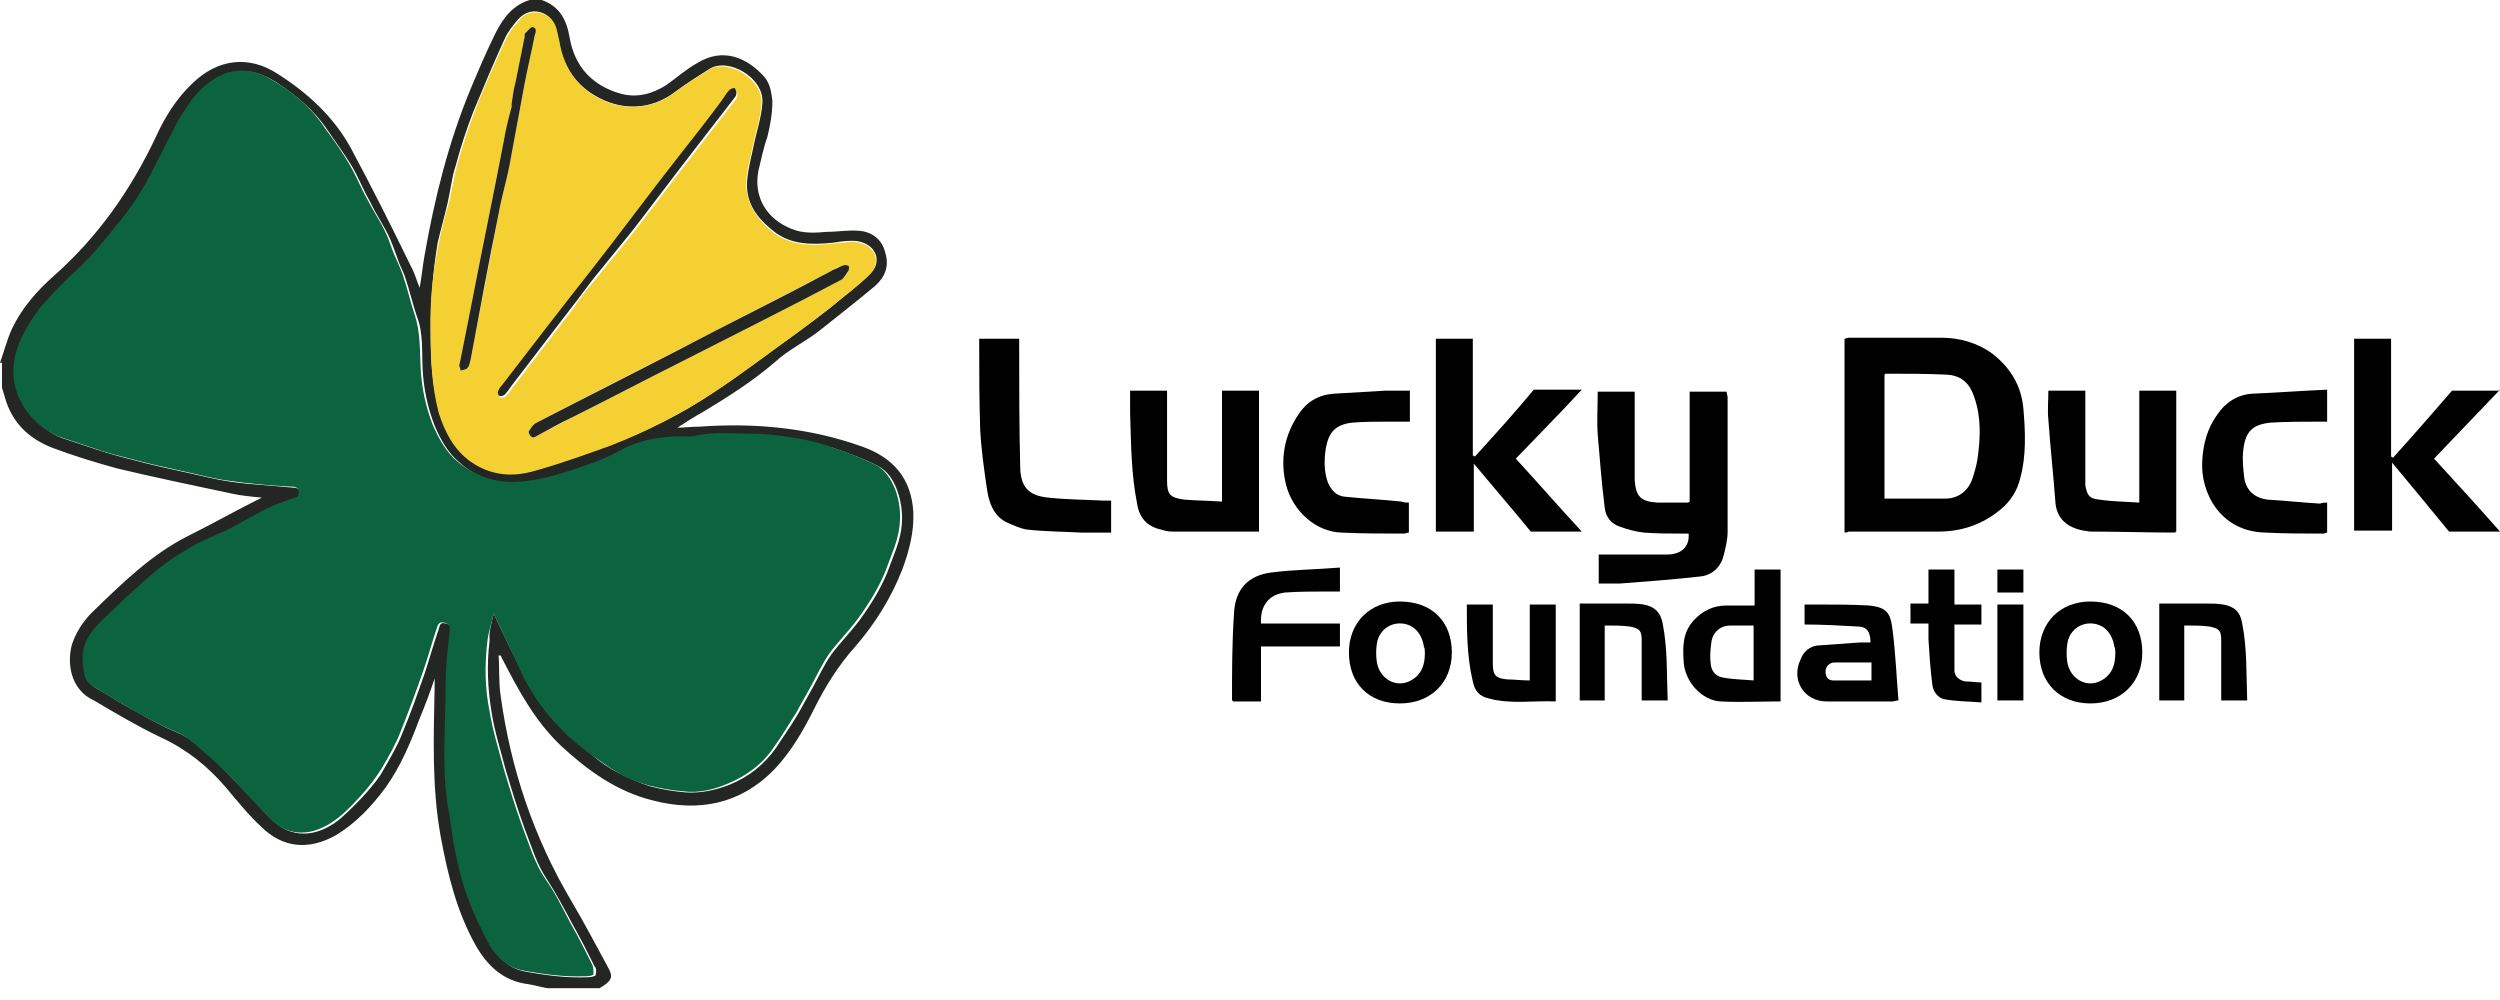
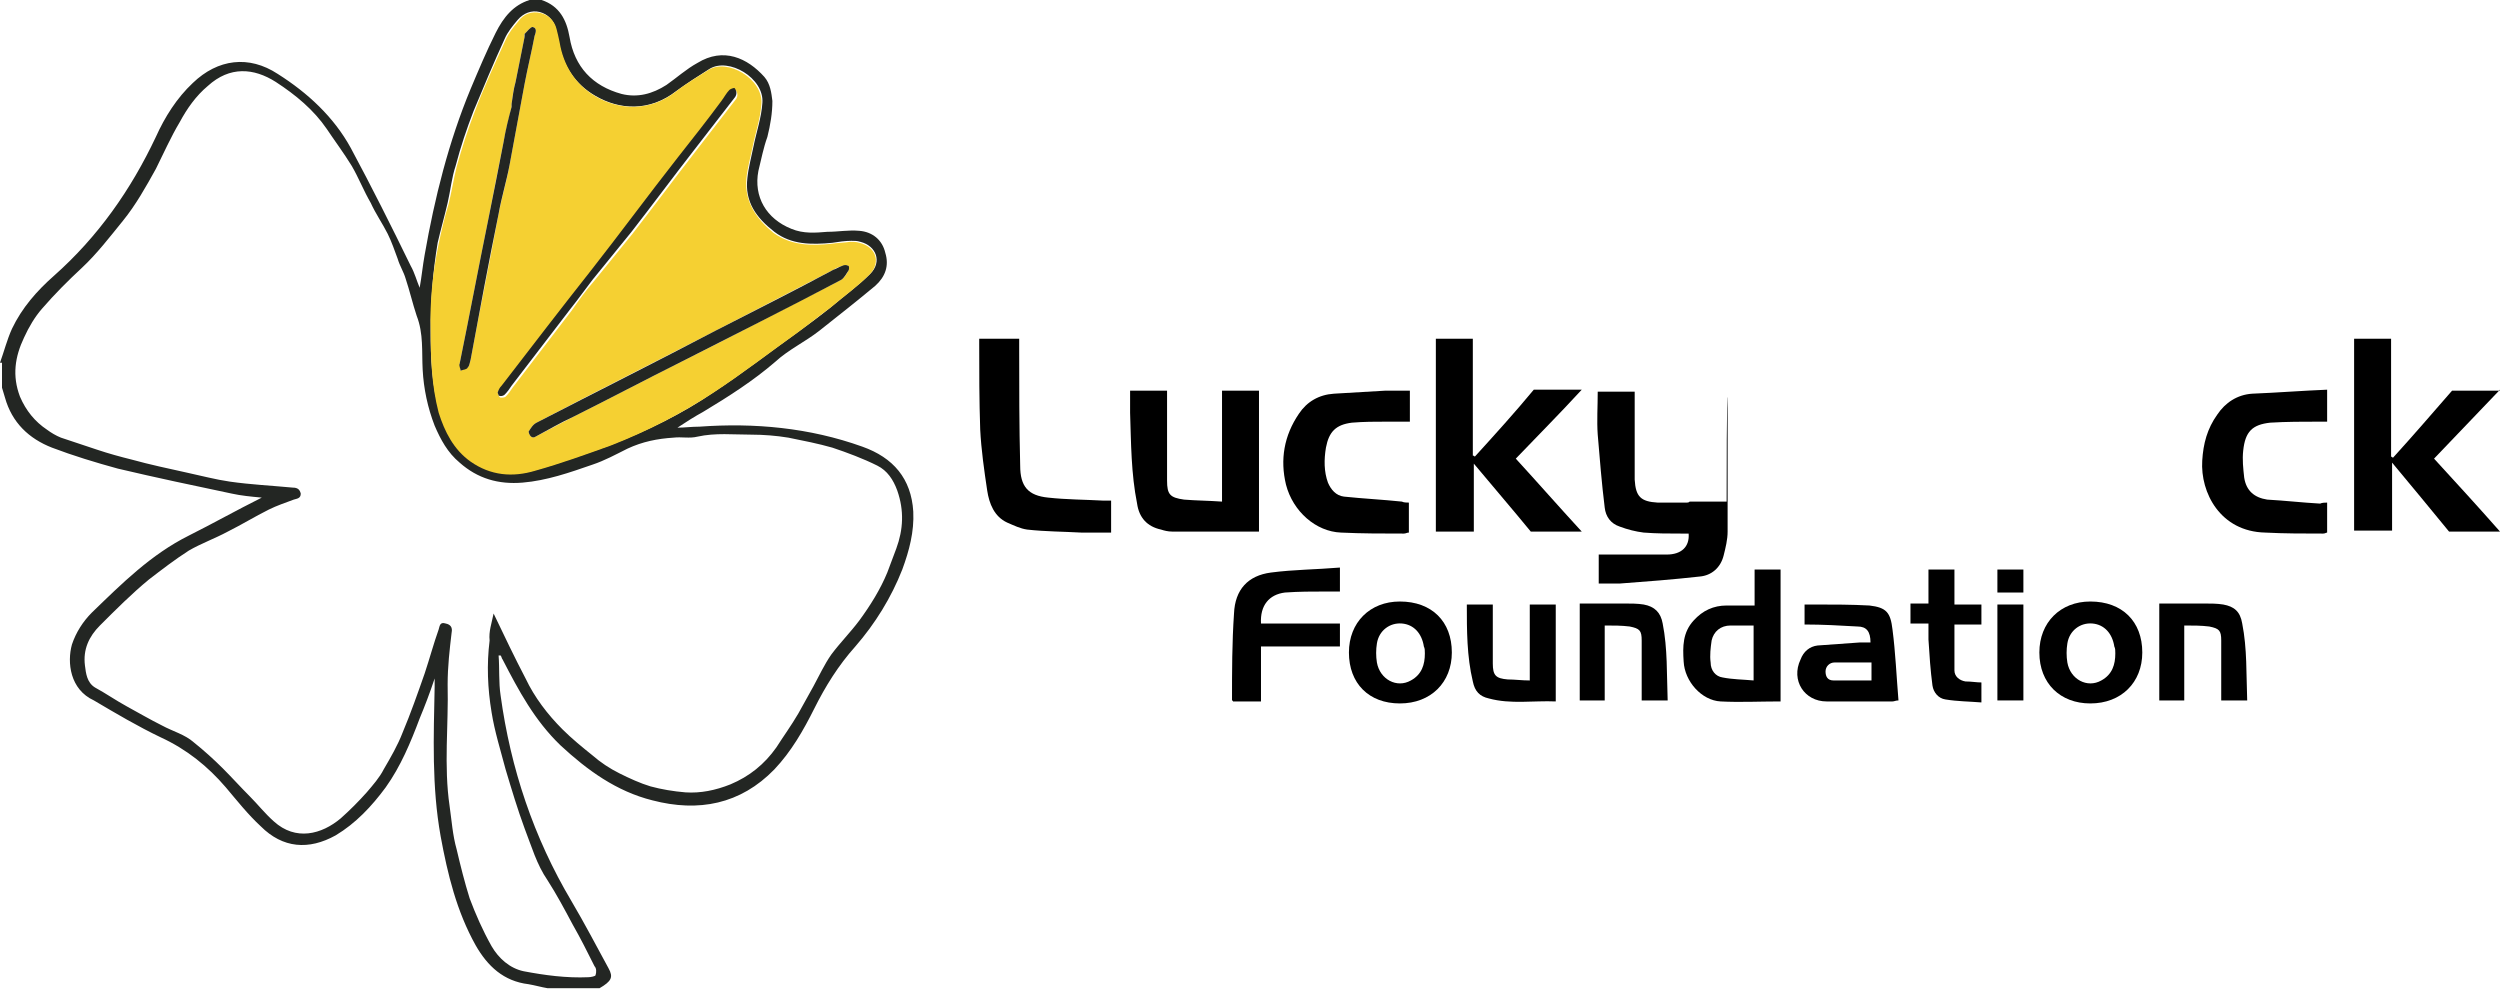
<svg xmlns="http://www.w3.org/2000/svg" width="200" height="80" viewBox="0 0 200 80" fill="none">
  <g clip-path="url(#clip0_2_10)">
    <path d="M0 29.017C0.32 28.137 0.56 27.178 0.959 26.299C1.759 24.62 2.958 23.261 4.317 22.062C7.834 18.945 10.472 15.188 12.47 10.951C13.189 9.353 14.149 7.834 15.428 6.635C17.426 4.716 19.904 4.396 22.222 5.915C24.62 7.434 26.699 9.353 28.058 11.831C29.736 14.948 31.335 18.145 32.854 21.263C33.173 21.823 33.333 22.462 33.573 23.022C33.733 22.142 33.813 21.263 33.973 20.384C34.772 15.827 35.891 11.351 37.65 7.114C38.289 5.596 38.929 4.077 39.648 2.638C40.288 1.359 41.087 0.4 42.366 0H43.325C44.764 0.48 45.324 1.599 45.563 2.958C45.963 5.356 47.402 6.875 49.72 7.514C50.999 7.834 52.198 7.514 53.317 6.795C54.117 6.235 54.916 5.516 55.795 5.036C57.874 3.757 59.792 4.636 61.151 6.155C61.631 6.715 61.711 7.434 61.791 8.074C61.791 9.033 61.631 9.992 61.391 10.951C61.071 11.831 60.911 12.71 60.672 13.669C60.272 15.747 61.311 17.506 63.309 18.305C64.269 18.705 65.228 18.625 66.187 18.545C67.066 18.545 67.866 18.385 68.745 18.465C69.784 18.545 70.584 19.185 70.823 20.224C71.143 21.263 70.823 22.142 70.024 22.862C68.585 24.061 67.066 25.26 65.548 26.459C64.428 27.338 63.069 27.978 62.03 28.937C60.272 30.456 58.273 31.735 56.275 32.934C55.556 33.333 54.916 33.733 54.197 34.213C54.756 34.213 55.316 34.133 55.955 34.133C60.352 33.813 64.748 34.213 68.985 35.731C71.463 36.611 72.902 38.289 73.062 40.927C73.141 42.526 72.742 44.045 72.182 45.563C71.303 47.802 70.024 49.88 68.425 51.719C67.066 53.237 66.027 54.916 65.148 56.675C64.269 58.433 63.309 60.112 61.95 61.551C59.233 64.349 55.875 64.988 52.198 64.029C49.321 63.309 47.002 61.631 44.844 59.632C42.766 57.634 41.487 55.236 40.208 52.758C40.128 52.678 40.128 52.518 40.048 52.438C39.968 52.438 39.968 52.438 39.888 52.438C39.968 53.477 39.888 54.596 40.048 55.636C40.847 61.471 42.686 66.986 45.723 72.102C46.763 73.861 47.722 75.699 48.681 77.458C49.081 78.177 48.921 78.497 47.962 79.057H43.805C43.325 78.977 42.766 78.817 42.286 78.737C40.288 78.497 39.009 77.298 38.05 75.62C36.531 72.902 35.811 69.944 35.252 66.906C34.532 62.91 34.692 58.913 34.772 54.916C34.772 54.756 34.772 54.596 34.772 54.277C34.373 55.476 33.973 56.515 33.573 57.474C32.854 59.392 32.054 61.311 30.855 62.99C29.736 64.508 28.457 65.867 26.858 66.826C24.7 68.026 22.622 67.866 20.863 66.107C19.824 65.148 18.945 64.029 18.066 62.99C16.627 61.311 14.948 59.952 12.87 58.993C11.031 58.114 9.273 57.074 7.514 56.035C5.596 55.156 5.356 52.998 5.755 51.559C6.075 50.599 6.635 49.72 7.354 49.001C9.752 46.683 12.07 44.364 15.108 42.846C17.026 41.886 18.865 40.847 20.943 39.808C20.064 39.728 19.265 39.648 18.545 39.488C15.508 38.849 12.47 38.209 9.432 37.49C7.674 37.01 5.835 36.451 4.157 35.811C2.318 35.092 0.959 33.813 0.4 31.814C0.32 31.575 0.24 31.255 0.16 31.015V29.017H0ZM39.488 49.081C40.368 50.919 41.167 52.598 42.046 54.277C42.766 55.795 43.805 57.154 45.004 58.353C45.723 59.073 46.603 59.792 47.402 60.432C48.042 60.991 48.761 61.471 49.56 61.87C50.36 62.27 51.239 62.67 52.038 62.91C52.918 63.15 53.877 63.309 54.836 63.389C56.035 63.469 57.234 63.229 58.433 62.75C59.952 62.11 61.151 61.151 62.11 59.792C62.67 58.913 63.309 58.034 63.869 57.074C64.269 56.355 64.668 55.636 65.068 54.916C65.548 54.037 65.947 53.157 66.507 52.358C67.226 51.399 68.026 50.599 68.745 49.64C69.624 48.441 70.424 47.162 70.983 45.803C71.223 45.164 71.463 44.524 71.703 43.885C72.262 42.366 72.342 40.847 71.783 39.249C71.463 38.369 70.983 37.65 70.184 37.25C69.065 36.691 67.786 36.211 66.587 35.811C65.468 35.492 64.269 35.252 63.069 35.012C62.11 34.852 61.071 34.772 60.112 34.772C58.673 34.772 57.234 34.612 55.795 34.932C55.156 35.092 54.516 34.932 53.877 35.012C52.598 35.092 51.399 35.332 50.2 35.891C49.241 36.371 48.361 36.85 47.402 37.17C45.563 37.81 43.725 38.449 41.807 38.609C39.888 38.769 38.209 38.289 36.771 37.01C35.811 36.211 35.252 35.172 34.772 34.053C34.213 32.614 33.893 31.095 33.813 29.576C33.733 28.137 33.893 26.699 33.333 25.26C33.014 24.301 32.774 23.261 32.454 22.302C32.294 21.743 31.974 21.263 31.814 20.703C31.575 20.064 31.335 19.345 31.015 18.705C30.616 17.906 30.056 17.106 29.656 16.227C29.097 15.268 28.697 14.229 28.137 13.269C27.498 12.23 26.779 11.271 26.139 10.312C25.1 8.793 23.661 7.594 22.062 6.555C20.304 5.436 18.385 5.276 16.627 6.875C15.668 7.674 14.948 8.713 14.389 9.752C13.669 10.951 13.11 12.23 12.47 13.509C11.671 14.948 10.871 16.387 9.832 17.666C8.793 18.945 7.754 20.304 6.555 21.423C5.436 22.462 4.396 23.501 3.357 24.7C2.798 25.34 2.318 26.139 1.918 27.018C1.199 28.537 0.959 30.056 1.599 31.735C2.078 32.854 2.798 33.733 3.757 34.373C4.077 34.612 4.476 34.852 4.876 35.012C5.835 35.332 6.795 35.651 7.754 35.971C8.713 36.291 9.592 36.531 10.552 36.771C11.99 37.17 13.509 37.49 14.948 37.81C16.067 38.05 17.266 38.369 18.385 38.529C20.064 38.769 21.743 38.849 23.421 39.009C23.821 39.009 23.981 39.169 24.061 39.488C24.061 39.888 23.741 39.888 23.501 39.968C22.862 40.208 22.142 40.448 21.503 40.767C20.384 41.327 19.345 41.966 18.225 42.526C17.186 43.086 16.067 43.485 15.108 44.045C13.989 44.764 12.95 45.563 11.911 46.363C10.552 47.482 9.273 48.761 7.994 50.04C7.114 50.919 6.635 51.958 6.795 53.237C6.875 53.877 6.954 54.596 7.594 54.996C8.473 55.476 9.273 56.035 10.152 56.515C11.031 56.994 11.99 57.554 12.95 58.034C13.829 58.513 14.788 58.753 15.508 59.392C16.307 60.032 17.106 60.751 17.826 61.471C18.545 62.19 19.265 62.99 19.984 63.709C20.623 64.349 21.183 65.068 21.902 65.707C23.661 67.306 25.739 66.747 27.258 65.468C27.978 64.828 28.697 64.109 29.337 63.389C29.816 62.83 30.376 62.19 30.695 61.551C31.255 60.592 31.814 59.632 32.214 58.593C32.854 57.074 33.413 55.476 33.973 53.877C34.373 52.678 34.692 51.479 35.092 50.36C35.172 50.12 35.172 49.72 35.651 49.88C36.051 49.96 36.211 50.2 36.131 50.599C35.971 51.958 35.811 53.317 35.811 54.756C35.891 58.034 35.492 61.231 35.971 64.508C36.131 65.627 36.211 66.826 36.531 67.946C36.85 69.305 37.17 70.584 37.57 71.862C38.05 73.141 38.609 74.421 39.328 75.699C39.888 76.659 40.767 77.458 41.886 77.698C43.565 78.018 45.324 78.257 47.082 78.177C47.242 78.177 47.642 78.097 47.642 78.018C47.722 77.778 47.722 77.458 47.562 77.298C47.002 76.179 46.443 75.06 45.803 73.941C45.164 72.742 44.524 71.543 43.805 70.424C42.926 69.145 42.526 67.706 41.966 66.267C41.407 64.748 40.927 63.15 40.448 61.551C40.048 60.032 39.568 58.513 39.328 56.994C39.009 55.076 38.929 53.157 39.169 51.239C39.089 50.52 39.328 49.88 39.488 49.081ZM34.452 26.459C34.452 28.617 34.532 30.855 35.172 32.934C35.651 34.452 36.371 35.891 37.73 36.85C39.328 37.97 41.167 38.13 42.926 37.57C44.924 37.01 46.922 36.291 48.921 35.572C51.799 34.452 54.596 33.093 57.154 31.335C59.472 29.816 61.631 28.137 63.869 26.539C64.748 25.899 65.627 25.26 66.507 24.54C67.546 23.661 68.665 22.862 69.624 21.902C70.584 20.943 70.104 19.664 68.825 19.345C68.585 19.265 68.345 19.265 68.106 19.265C67.626 19.265 67.066 19.345 66.587 19.424C64.908 19.584 63.309 19.584 61.95 18.545C60.512 17.426 59.552 16.147 59.792 14.229C59.872 13.429 60.112 12.55 60.272 11.751C60.512 10.552 60.911 9.432 60.991 8.233C61.151 6.235 58.273 4.556 56.755 5.516C55.875 6.075 54.996 6.635 54.117 7.274C51.958 8.953 49.56 8.793 47.642 7.674C45.963 6.715 45.004 5.196 44.684 3.277C44.604 2.958 44.524 2.558 44.444 2.238C44.285 1.599 43.805 1.119 43.166 0.959C42.526 0.799 41.886 1.039 41.407 1.599C41.007 2.078 40.608 2.558 40.368 3.118C39.488 5.036 38.689 6.954 37.89 8.873C37.33 10.312 36.85 11.751 36.451 13.269C36.131 14.229 36.051 15.188 35.811 16.227C35.572 17.266 35.252 18.385 35.012 19.424C34.612 21.823 34.452 24.141 34.452 26.459Z" fill="#232623" />
-     <path d="M39.488 49.081C39.328 49.88 39.089 50.52 39.009 51.159C38.769 53.078 38.769 54.996 39.169 56.914C39.408 58.433 39.888 59.952 40.288 61.471C40.767 63.069 41.247 64.668 41.806 66.187C42.366 67.626 42.766 69.065 43.645 70.344C44.444 71.463 45.004 72.662 45.644 73.861C46.283 74.98 46.843 76.099 47.402 77.218C47.482 77.458 47.482 77.698 47.482 77.938C47.482 78.018 47.162 78.097 46.922 78.097C45.164 78.177 43.405 77.938 41.727 77.618C40.608 77.378 39.728 76.579 39.169 75.62C38.529 74.421 37.89 73.141 37.41 71.783C36.93 70.504 36.611 69.145 36.371 67.866C36.131 66.747 36.051 65.548 35.811 64.428C35.332 61.231 35.651 57.954 35.651 54.676C35.651 53.317 35.811 51.958 35.971 50.52C36.051 50.12 35.891 49.88 35.492 49.8C35.092 49.72 35.012 50.04 34.932 50.28C34.532 51.479 34.213 52.678 33.813 53.797C33.253 55.396 32.694 56.914 32.054 58.513C31.655 59.552 31.095 60.512 30.536 61.471C30.136 62.11 29.656 62.75 29.177 63.309C28.537 64.029 27.898 64.748 27.098 65.388C25.5 66.667 23.501 67.226 21.743 65.627C21.103 64.988 20.464 64.269 19.824 63.629C19.105 62.83 18.465 62.11 17.666 61.391C16.946 60.672 16.147 60.032 15.348 59.312C14.628 58.673 13.669 58.433 12.79 57.954C11.831 57.474 10.951 56.994 9.992 56.435C9.113 55.955 8.313 55.396 7.434 54.916C6.715 54.516 6.715 53.797 6.635 53.157C6.475 51.879 6.954 50.839 7.834 49.96C9.113 48.681 10.392 47.482 11.751 46.283C12.71 45.404 13.829 44.604 14.948 43.965C15.907 43.325 17.026 42.926 18.066 42.446C19.185 41.886 20.224 41.247 21.343 40.688C21.982 40.368 22.702 40.128 23.341 39.888C23.581 39.808 23.901 39.808 23.901 39.408C23.901 39.009 23.661 38.929 23.261 38.929C21.583 38.849 19.904 38.689 18.225 38.449C17.026 38.289 15.907 37.97 14.788 37.73C13.349 37.41 11.831 37.09 10.392 36.691C9.432 36.451 8.473 36.211 7.594 35.891C6.635 35.572 5.675 35.252 4.716 34.932C4.317 34.772 3.917 34.532 3.597 34.293C2.638 33.653 1.918 32.774 1.439 31.655C0.799 29.976 1.039 28.457 1.759 26.938C2.158 26.139 2.638 25.34 3.197 24.62C4.157 23.501 5.276 22.382 6.395 21.343C7.594 20.224 8.633 18.865 9.672 17.586C10.711 16.307 11.591 14.868 12.31 13.429C12.95 12.15 13.589 10.951 14.229 9.672C14.868 8.633 15.508 7.594 16.467 6.795C18.305 5.276 20.144 5.356 21.902 6.475C23.501 7.434 24.94 8.633 25.979 10.232C26.699 11.191 27.418 12.23 27.978 13.189C28.537 14.149 28.937 15.188 29.496 16.147C29.896 16.946 30.456 17.746 30.855 18.625C31.175 19.265 31.335 19.984 31.655 20.623C31.895 21.183 32.134 21.663 32.294 22.222C32.614 23.181 32.854 24.221 33.173 25.18C33.653 26.619 33.573 28.058 33.653 29.496C33.733 31.015 34.053 32.534 34.612 33.973C35.092 35.092 35.731 36.211 36.611 36.931C38.05 38.13 39.728 38.689 41.647 38.529C43.565 38.369 45.404 37.73 47.242 37.09C48.201 36.771 49.161 36.291 50.04 35.811C51.239 35.252 52.438 35.012 53.717 34.932C54.356 34.852 54.996 35.012 55.636 34.852C57.074 34.532 58.513 34.692 59.952 34.692C60.911 34.692 61.95 34.772 62.91 34.932C64.109 35.092 65.308 35.332 66.427 35.731C67.626 36.131 68.825 36.611 70.024 37.17C70.823 37.57 71.303 38.369 71.623 39.169C72.182 40.687 72.102 42.286 71.543 43.805C71.303 44.444 71.063 45.084 70.823 45.723C70.264 47.082 69.464 48.361 68.585 49.56C67.866 50.52 67.066 51.319 66.347 52.278C65.787 53.078 65.388 53.957 64.908 54.836C64.508 55.556 64.109 56.275 63.709 56.994C63.15 57.874 62.59 58.833 61.95 59.712C61.071 61.071 59.792 62.03 58.273 62.67C57.154 63.15 55.955 63.469 54.676 63.309C53.717 63.229 52.838 63.069 51.879 62.83C50.999 62.59 50.2 62.27 49.401 61.791C48.681 61.391 47.962 60.831 47.242 60.352C46.443 59.712 45.563 59.073 44.844 58.273C43.645 57.074 42.686 55.715 41.886 54.197C41.167 52.598 40.368 50.919 39.488 49.081Z" fill="#0C6340" />
    <path d="M34.452 26.459C34.373 24.141 34.612 21.823 35.092 19.504C35.332 18.385 35.572 17.346 35.891 16.307C36.131 15.348 36.291 14.309 36.531 13.349C36.93 11.911 37.41 10.392 37.97 8.953C38.689 7.034 39.568 5.116 40.448 3.197C40.687 2.638 41.087 2.158 41.487 1.679C41.886 1.119 42.526 0.879 43.245 1.039C43.885 1.199 44.364 1.679 44.524 2.318C44.604 2.638 44.684 2.958 44.764 3.357C45.084 5.276 46.043 6.795 47.722 7.754C49.56 8.793 51.958 8.953 54.037 7.354C54.836 6.715 55.795 6.155 56.675 5.596C58.193 4.636 61.071 6.315 60.911 8.313C60.831 9.512 60.432 10.632 60.192 11.831C60.032 12.63 59.792 13.429 59.712 14.309C59.552 16.147 60.512 17.506 61.87 18.625C63.309 19.664 64.908 19.664 66.507 19.504C66.986 19.424 67.546 19.424 68.025 19.345C68.265 19.345 68.505 19.345 68.745 19.424C70.104 19.744 70.504 21.023 69.544 21.982C68.585 22.942 67.466 23.741 66.427 24.62C65.547 25.26 64.668 25.979 63.789 26.619C61.551 28.217 59.392 29.896 57.074 31.415C54.516 33.093 51.719 34.532 48.841 35.651C46.843 36.371 44.844 37.09 42.846 37.65C41.007 38.209 39.249 38.05 37.65 36.931C36.291 35.971 35.572 34.532 35.092 33.014C34.532 30.855 34.452 28.697 34.452 26.459ZM42.286 34.532C42.366 34.932 42.606 35.092 42.846 34.932C43.885 34.373 44.844 33.893 45.883 33.333C48.761 31.895 51.639 30.376 54.516 28.937C58.833 26.779 63.069 24.54 67.306 22.382C67.546 22.222 67.706 21.982 67.866 21.663C67.946 21.583 67.866 21.263 67.866 21.263C67.706 21.183 67.546 21.263 67.386 21.263C67.146 21.343 66.906 21.423 66.667 21.583C63.549 23.181 60.352 24.86 57.234 26.459C52.438 28.937 47.642 31.335 42.926 33.813C42.606 33.973 42.446 34.293 42.286 34.532ZM39.808 31.415C39.888 31.575 39.888 31.735 40.048 31.814C40.128 31.814 40.368 31.814 40.448 31.735C40.687 31.495 40.847 31.255 41.007 31.015C42.606 28.937 44.125 26.938 45.723 24.86C46.283 24.061 46.843 23.261 47.482 22.542C48.521 21.263 49.56 19.984 50.599 18.705C52.278 16.547 53.877 14.389 55.556 12.23C56.675 10.791 57.714 9.432 58.833 7.994C58.913 7.914 58.993 7.754 58.993 7.594C58.993 7.434 58.913 7.274 58.833 7.194C58.753 7.114 58.513 7.194 58.433 7.354C58.193 7.594 58.033 7.914 57.794 8.233C56.595 9.752 55.396 11.271 54.276 12.79C51.958 15.747 49.64 18.705 47.402 21.743C45.004 24.86 42.606 27.978 40.208 31.015C39.968 31.015 39.888 31.255 39.808 31.415ZM40.927 8.313C40.927 8.393 40.927 8.473 40.927 8.553C40.687 9.512 40.448 10.472 40.288 11.351C39.888 13.349 39.488 15.348 39.089 17.426C38.289 21.343 37.57 25.18 36.771 29.097C36.771 29.257 36.85 29.416 36.85 29.656C37.01 29.576 37.25 29.496 37.41 29.416C37.57 29.257 37.57 29.017 37.65 28.777C38.369 24.86 39.169 21.023 39.888 17.106C40.128 15.827 40.528 14.548 40.767 13.189C41.167 11.031 41.567 8.873 41.966 6.715C42.206 5.436 42.526 4.157 42.766 2.878C42.846 2.638 43.006 2.238 42.606 2.158C42.446 2.158 42.206 2.478 41.966 2.718C41.886 2.798 41.966 2.878 41.966 2.958C41.727 4.157 41.487 5.356 41.247 6.555C41.087 7.114 41.007 7.674 40.927 8.313Z" fill="#F5D032" />
    <path d="M42.286 34.532C42.446 34.293 42.606 33.973 42.926 33.813C47.722 31.335 52.518 28.937 57.234 26.459C60.352 24.86 63.549 23.261 66.667 21.583C66.906 21.503 67.146 21.343 67.386 21.263C67.546 21.183 67.706 21.183 67.866 21.263C67.946 21.263 67.946 21.583 67.866 21.663C67.706 21.902 67.546 22.222 67.306 22.382C63.07 24.62 58.753 26.779 54.516 28.937C51.639 30.376 48.761 31.895 45.883 33.333C44.844 33.813 43.885 34.373 42.846 34.932C42.606 35.092 42.366 34.932 42.286 34.532Z" fill="#232623" />
    <path d="M39.808 31.415C39.888 31.175 39.968 31.015 40.128 30.855C42.526 27.738 44.924 24.62 47.322 21.583C49.64 18.625 51.879 15.588 54.197 12.63C55.396 11.111 56.595 9.592 57.714 8.074C57.954 7.754 58.114 7.434 58.353 7.194C58.433 7.114 58.673 7.034 58.753 7.034C58.833 7.114 58.913 7.274 58.913 7.434C58.913 7.594 58.833 7.754 58.753 7.834C57.634 9.273 56.595 10.632 55.476 12.07C53.797 14.229 52.198 16.387 50.52 18.545C49.48 19.824 48.441 21.103 47.402 22.382C46.843 23.102 46.283 23.901 45.644 24.7C44.045 26.779 42.526 28.777 40.927 30.855C40.767 31.095 40.608 31.335 40.368 31.575C40.288 31.655 40.048 31.735 39.968 31.655C39.888 31.735 39.888 31.575 39.808 31.415Z" fill="#232623" />
    <path d="M40.927 8.313C41.007 7.754 41.087 7.114 41.247 6.555C41.487 5.356 41.727 4.157 41.966 2.958C41.966 2.878 41.966 2.798 41.966 2.718C42.206 2.478 42.446 2.158 42.606 2.158C43.006 2.238 42.846 2.638 42.766 2.878C42.526 4.157 42.206 5.436 41.966 6.715C41.567 8.873 41.167 11.031 40.767 13.189C40.528 14.468 40.128 15.747 39.888 17.106C39.089 21.023 38.369 24.86 37.65 28.777C37.57 29.017 37.57 29.257 37.41 29.416C37.33 29.576 37.01 29.576 36.85 29.656C36.85 29.496 36.691 29.257 36.771 29.097C37.57 25.18 38.289 21.343 39.089 17.426C39.488 15.428 39.888 13.429 40.288 11.351C40.448 10.392 40.687 9.432 40.927 8.553C40.927 8.473 40.927 8.393 40.927 8.313Z" fill="#232623" />
-     <path d="M147.562 42.606V27.098C147.642 27.098 147.802 27.018 147.882 27.018C150.36 27.018 152.838 27.018 155.316 27.018C156.755 27.018 158.193 27.418 159.392 28.297C160.831 29.416 161.711 30.855 161.871 32.694C162.03 34.532 162.11 36.451 161.631 38.209C161.391 39.249 160.831 40.128 160.032 40.767C158.593 41.966 156.914 42.526 155.076 42.526C152.678 42.526 150.28 42.526 147.882 42.526C147.802 42.606 147.642 42.606 147.562 42.606ZM150.839 39.888C152.438 39.888 154.037 39.888 155.635 39.888C156.675 39.888 157.474 39.249 157.794 38.289C157.954 37.81 158.114 37.25 158.193 36.771C158.433 35.092 158.513 33.413 157.954 31.814C157.634 30.775 156.994 30.056 155.795 29.976C154.197 29.896 152.518 29.896 150.839 29.896L150.759 29.976V39.888H150.839Z" fill="black" />
-     <path d="M127.898 46.683V44.364C128.138 44.364 128.297 44.364 128.537 44.364C130.136 44.364 131.735 44.364 133.333 44.364C134.532 44.364 135.172 43.725 135.092 42.686C134.932 42.686 134.772 42.686 134.532 42.686C133.493 42.686 132.534 42.686 131.495 42.606C130.855 42.526 130.216 42.366 129.576 42.126C128.857 41.886 128.457 41.327 128.377 40.608C128.138 38.689 127.978 36.691 127.818 34.772C127.738 33.653 127.818 32.534 127.818 31.335H130.775V31.974C130.775 33.973 130.775 35.971 130.775 37.97C130.775 38.13 130.775 38.289 130.775 38.369C130.855 39.728 131.255 40.128 132.614 40.208C133.413 40.208 134.133 40.208 134.932 40.208C135.012 40.208 135.092 40.208 135.172 40.128V31.335H138.13C138.13 31.495 138.209 31.655 138.209 31.814C138.209 35.412 138.209 39.009 138.209 42.526C138.209 43.166 138.05 43.805 137.89 44.444C137.65 45.404 136.93 46.043 135.971 46.123C133.813 46.363 131.735 46.523 129.576 46.683C129.017 46.683 128.457 46.683 127.898 46.683Z" fill="black" />
+     <path d="M127.898 46.683V44.364C128.138 44.364 128.297 44.364 128.537 44.364C130.136 44.364 131.735 44.364 133.333 44.364C134.532 44.364 135.172 43.725 135.092 42.686C134.932 42.686 134.772 42.686 134.532 42.686C133.493 42.686 132.534 42.686 131.495 42.606C130.855 42.526 130.216 42.366 129.576 42.126C128.857 41.886 128.457 41.327 128.377 40.608C128.138 38.689 127.978 36.691 127.818 34.772C127.738 33.653 127.818 32.534 127.818 31.335H130.775V31.974C130.775 33.973 130.775 35.971 130.775 37.97C130.775 38.13 130.775 38.289 130.775 38.369C130.855 39.728 131.255 40.128 132.614 40.208C133.413 40.208 134.133 40.208 134.932 40.208C135.012 40.208 135.092 40.208 135.172 40.128H138.13C138.13 31.495 138.209 31.655 138.209 31.814C138.209 35.412 138.209 39.009 138.209 42.526C138.209 43.166 138.05 43.805 137.89 44.444C137.65 45.404 136.93 46.043 135.971 46.123C133.813 46.363 131.735 46.523 129.576 46.683C129.017 46.683 128.457 46.683 127.898 46.683Z" fill="black" />
    <path d="M200 31.175C198.241 33.014 196.483 34.852 194.724 36.691C196.483 38.609 198.241 40.528 200 42.526H195.923C194.484 40.767 192.966 38.929 191.367 37.01V42.446H188.329V27.098H191.287V36.531C191.367 36.531 191.367 36.611 191.447 36.611C193.046 34.852 194.564 33.093 196.163 31.255H200V31.175Z" fill="black" />
    <path d="M122.702 31.175H126.539C124.78 33.093 123.022 34.852 121.263 36.691C123.022 38.609 124.7 40.528 126.539 42.526H122.462C121.023 40.767 119.504 39.009 117.906 37.09V42.526H114.868V27.098H117.826V36.451C117.906 36.451 117.906 36.451 117.986 36.531C119.584 34.772 121.183 33.014 122.702 31.175Z" fill="black" />
    <path d="M100.639 42.526C98.321 42.526 96.003 42.526 93.765 42.526C93.445 42.526 93.126 42.446 92.886 42.366C91.767 42.126 91.127 41.407 90.967 40.288C90.488 37.89 90.488 35.492 90.408 33.014C90.408 32.454 90.408 31.895 90.408 31.255H93.365V31.815C93.365 34.053 93.365 36.211 93.365 38.449C93.365 39.568 93.605 39.808 94.724 39.968C95.683 40.048 96.643 40.048 97.762 40.128V31.255H100.719V42.526H100.639Z" fill="black" />
-     <path d="M174.101 42.526C174.021 42.526 174.021 42.606 174.021 42.606C171.783 42.606 169.464 42.526 167.226 42.526C167.066 42.526 166.827 42.446 166.667 42.446C165.388 42.206 164.508 41.487 164.428 40.128C164.269 37.97 164.029 35.811 163.869 33.573C163.789 32.774 163.869 32.054 163.869 31.255H166.827V31.815C166.827 33.893 166.827 36.051 166.827 38.13C166.827 38.369 166.827 38.609 166.827 38.849C166.986 39.648 167.146 39.888 167.946 39.968C168.985 40.128 170.024 40.128 171.143 40.208V31.255H174.101V42.526Z" fill="black" />
    <path d="M78.337 27.098H81.535C81.535 27.338 81.535 27.578 81.535 27.818C81.535 30.935 81.535 34.133 81.615 37.25C81.615 38.929 82.254 39.648 83.853 39.808C85.292 39.968 86.811 39.968 88.249 40.048C88.409 40.048 88.649 40.048 88.889 40.048V42.606C88.09 42.606 87.29 42.606 86.491 42.606C85.052 42.526 83.613 42.526 82.174 42.366C81.615 42.286 81.135 42.046 80.576 41.807C79.536 41.327 79.137 40.288 78.977 39.249C78.737 37.65 78.497 35.971 78.417 34.373C78.337 32.054 78.337 29.736 78.337 27.418C78.337 27.338 78.337 27.258 78.337 27.098Z" fill="black" />
    <path d="M112.71 40.208V42.606C112.55 42.606 112.47 42.686 112.31 42.686C110.632 42.686 108.953 42.686 107.274 42.606C105.276 42.526 103.437 40.927 102.878 38.769C102.398 36.771 102.718 34.852 103.917 33.093C104.556 32.134 105.516 31.575 106.715 31.495C108.074 31.415 109.432 31.335 110.791 31.255C111.431 31.255 112.07 31.255 112.79 31.255V33.733C112.15 33.733 111.511 33.733 110.951 33.733C109.992 33.733 109.113 33.733 108.153 33.813C106.875 33.973 106.315 34.532 106.075 35.811C105.915 36.771 105.915 37.73 106.235 38.609C106.475 39.169 106.875 39.648 107.514 39.728C109.033 39.888 110.632 39.968 112.15 40.128C112.31 40.208 112.55 40.208 112.71 40.208Z" fill="black" />
    <path d="M186.171 40.208V42.606C186.091 42.606 186.011 42.686 185.851 42.686C184.333 42.686 182.734 42.686 181.215 42.606C177.618 42.526 176.019 39.408 176.179 36.85C176.259 35.492 176.579 34.293 177.378 33.173C178.018 32.214 178.977 31.575 180.176 31.495C182.174 31.415 184.173 31.255 186.171 31.175V33.733C185.931 33.733 185.771 33.733 185.532 33.733C184.253 33.733 182.894 33.733 181.615 33.813C180.176 33.973 179.616 34.532 179.456 36.051C179.377 36.771 179.456 37.49 179.536 38.209C179.696 39.249 180.336 39.808 181.375 39.968C182.814 40.048 184.173 40.208 185.612 40.288C185.771 40.208 186.011 40.208 186.171 40.208Z" fill="black" />
    <path d="M142.366 56.115C140.767 56.115 139.169 56.195 137.65 56.115C136.131 56.035 134.772 54.516 134.692 52.918C134.612 51.719 134.612 50.599 135.492 49.64C136.211 48.841 137.09 48.441 138.129 48.441C138.849 48.441 139.568 48.441 140.368 48.441V45.563H142.446V56.115H142.366ZM140.288 50.04C139.648 50.04 139.089 50.04 138.449 50.04C137.65 50.04 137.09 50.52 136.93 51.239C136.851 51.798 136.771 52.438 136.851 52.998C136.851 53.637 137.25 54.117 137.81 54.197C138.609 54.356 139.408 54.356 140.288 54.436V50.04Z" fill="black" />
    <path d="M100.799 56.115H98.641C98.641 56.035 98.561 56.035 98.561 56.035C98.561 53.717 98.561 51.399 98.721 49.081C98.801 47.162 99.84 46.043 101.679 45.803C103.517 45.564 105.276 45.564 107.194 45.404V47.322C106.795 47.322 106.475 47.322 106.075 47.322C104.956 47.322 103.917 47.322 102.798 47.402C101.519 47.562 100.799 48.441 100.879 49.88H107.194V51.719H100.879V56.115H100.799Z" fill="black" />
    <path d="M149.64 51.399C149.64 50.52 149.321 50.12 148.601 50.12C147.242 50.04 145.803 49.96 144.365 49.96V48.361C144.684 48.361 144.924 48.361 145.244 48.361C146.683 48.361 148.121 48.361 149.56 48.441C150.919 48.601 151.239 49.001 151.399 50.36C151.639 52.198 151.719 54.117 151.878 56.035C151.639 56.035 151.559 56.115 151.399 56.115C149.64 56.115 147.882 56.115 146.123 56.115C144.365 56.115 143.245 54.437 144.045 52.758C144.285 52.118 144.764 51.719 145.404 51.639C146.523 51.559 147.642 51.479 148.761 51.399C149.081 51.399 149.321 51.399 149.64 51.399ZM149.72 52.998C148.681 52.998 147.722 52.998 146.763 52.998C146.363 52.998 146.043 53.317 146.043 53.717C146.043 54.117 146.203 54.437 146.683 54.437C147.642 54.437 148.681 54.437 149.72 54.437C149.72 54.277 149.72 54.117 149.72 54.037C149.72 53.797 149.72 53.397 149.72 52.998Z" fill="black" />
    <path d="M163.149 52.198C163.149 49.8 164.828 48.121 167.226 48.121C169.784 48.121 171.383 49.72 171.383 52.198C171.383 54.596 169.704 56.275 167.226 56.275C164.828 56.275 163.149 54.676 163.149 52.198ZM169.225 52.278C169.225 52.038 169.225 51.879 169.145 51.719C168.985 50.679 168.345 49.96 167.386 49.88C166.427 49.8 165.548 50.44 165.388 51.479C165.308 51.959 165.308 52.518 165.388 52.998C165.627 54.356 166.986 55.076 168.106 54.437C168.985 53.957 169.225 53.157 169.225 52.278Z" fill="black" />
    <path d="M117.346 48.361H119.424V48.921C119.424 50.28 119.424 51.719 119.424 53.078C119.424 54.037 119.664 54.277 120.624 54.356C121.183 54.356 121.743 54.437 122.382 54.437V48.361H124.46V56.115C122.702 56.035 120.863 56.355 119.105 55.875C118.385 55.715 117.986 55.316 117.826 54.516C117.346 52.518 117.346 50.44 117.346 48.361Z" fill="black" />
    <path d="M177.698 56.115C177.698 55.396 177.698 54.676 177.698 53.957C177.698 53.078 177.698 52.198 177.698 51.239C177.698 50.44 177.538 50.28 176.739 50.12C176.099 50.04 175.46 50.04 174.74 50.04V56.035H172.742V48.281C173.941 48.281 175.14 48.281 176.339 48.281C176.819 48.281 177.378 48.281 177.858 48.361C178.737 48.521 179.217 48.921 179.377 49.88C179.776 51.879 179.696 53.957 179.776 56.035H177.698V56.115Z" fill="black" />
    <path d="M158.513 54.596V56.195C157.554 56.115 156.595 56.115 155.635 55.955C155.076 55.875 154.676 55.396 154.596 54.836C154.436 53.637 154.356 52.438 154.277 51.159C154.277 50.759 154.277 50.36 154.277 49.88H152.838V48.281H154.277V45.563H156.355V48.361H158.513V49.96H156.355C156.355 51.239 156.355 52.438 156.355 53.637C156.355 54.117 156.755 54.436 157.234 54.516C157.714 54.516 158.113 54.596 158.513 54.596Z" fill="black" />
    <path d="M161.871 48.361H159.792V56.035H161.871V48.361Z" fill="black" />
    <path d="M161.871 45.563H159.792V47.402H161.871V45.563Z" fill="black" />
    <path d="M107.914 52.198C107.914 49.8 109.592 48.121 111.99 48.121C114.548 48.121 116.147 49.72 116.147 52.198C116.147 54.596 114.468 56.275 111.99 56.275C109.512 56.275 107.914 54.676 107.914 52.198ZM113.989 52.278C113.989 52.038 113.989 51.879 113.909 51.719C113.749 50.679 113.11 49.96 112.15 49.88C111.191 49.8 110.312 50.44 110.152 51.479C110.072 51.959 110.072 52.518 110.152 52.998C110.392 54.356 111.751 55.076 112.87 54.437C113.749 53.957 113.989 53.157 113.989 52.278Z" fill="black" />
    <path d="M131.335 56.115C131.335 55.396 131.335 54.676 131.335 53.957C131.335 53.078 131.335 52.198 131.335 51.239C131.335 50.44 131.175 50.28 130.376 50.12C129.736 50.04 129.097 50.04 128.377 50.04V56.035H126.379V48.281C127.578 48.281 128.777 48.281 129.976 48.281C130.456 48.281 131.015 48.281 131.495 48.361C132.374 48.521 132.854 49.001 133.014 49.88C133.413 51.879 133.333 53.957 133.413 56.035H131.335V56.115Z" fill="black" />
  </g>
  <defs>
    <clipPath id="clip0_2_10">
      <rect width="200" height="79.057" fill="white" />
    </clipPath>
  </defs>
</svg>